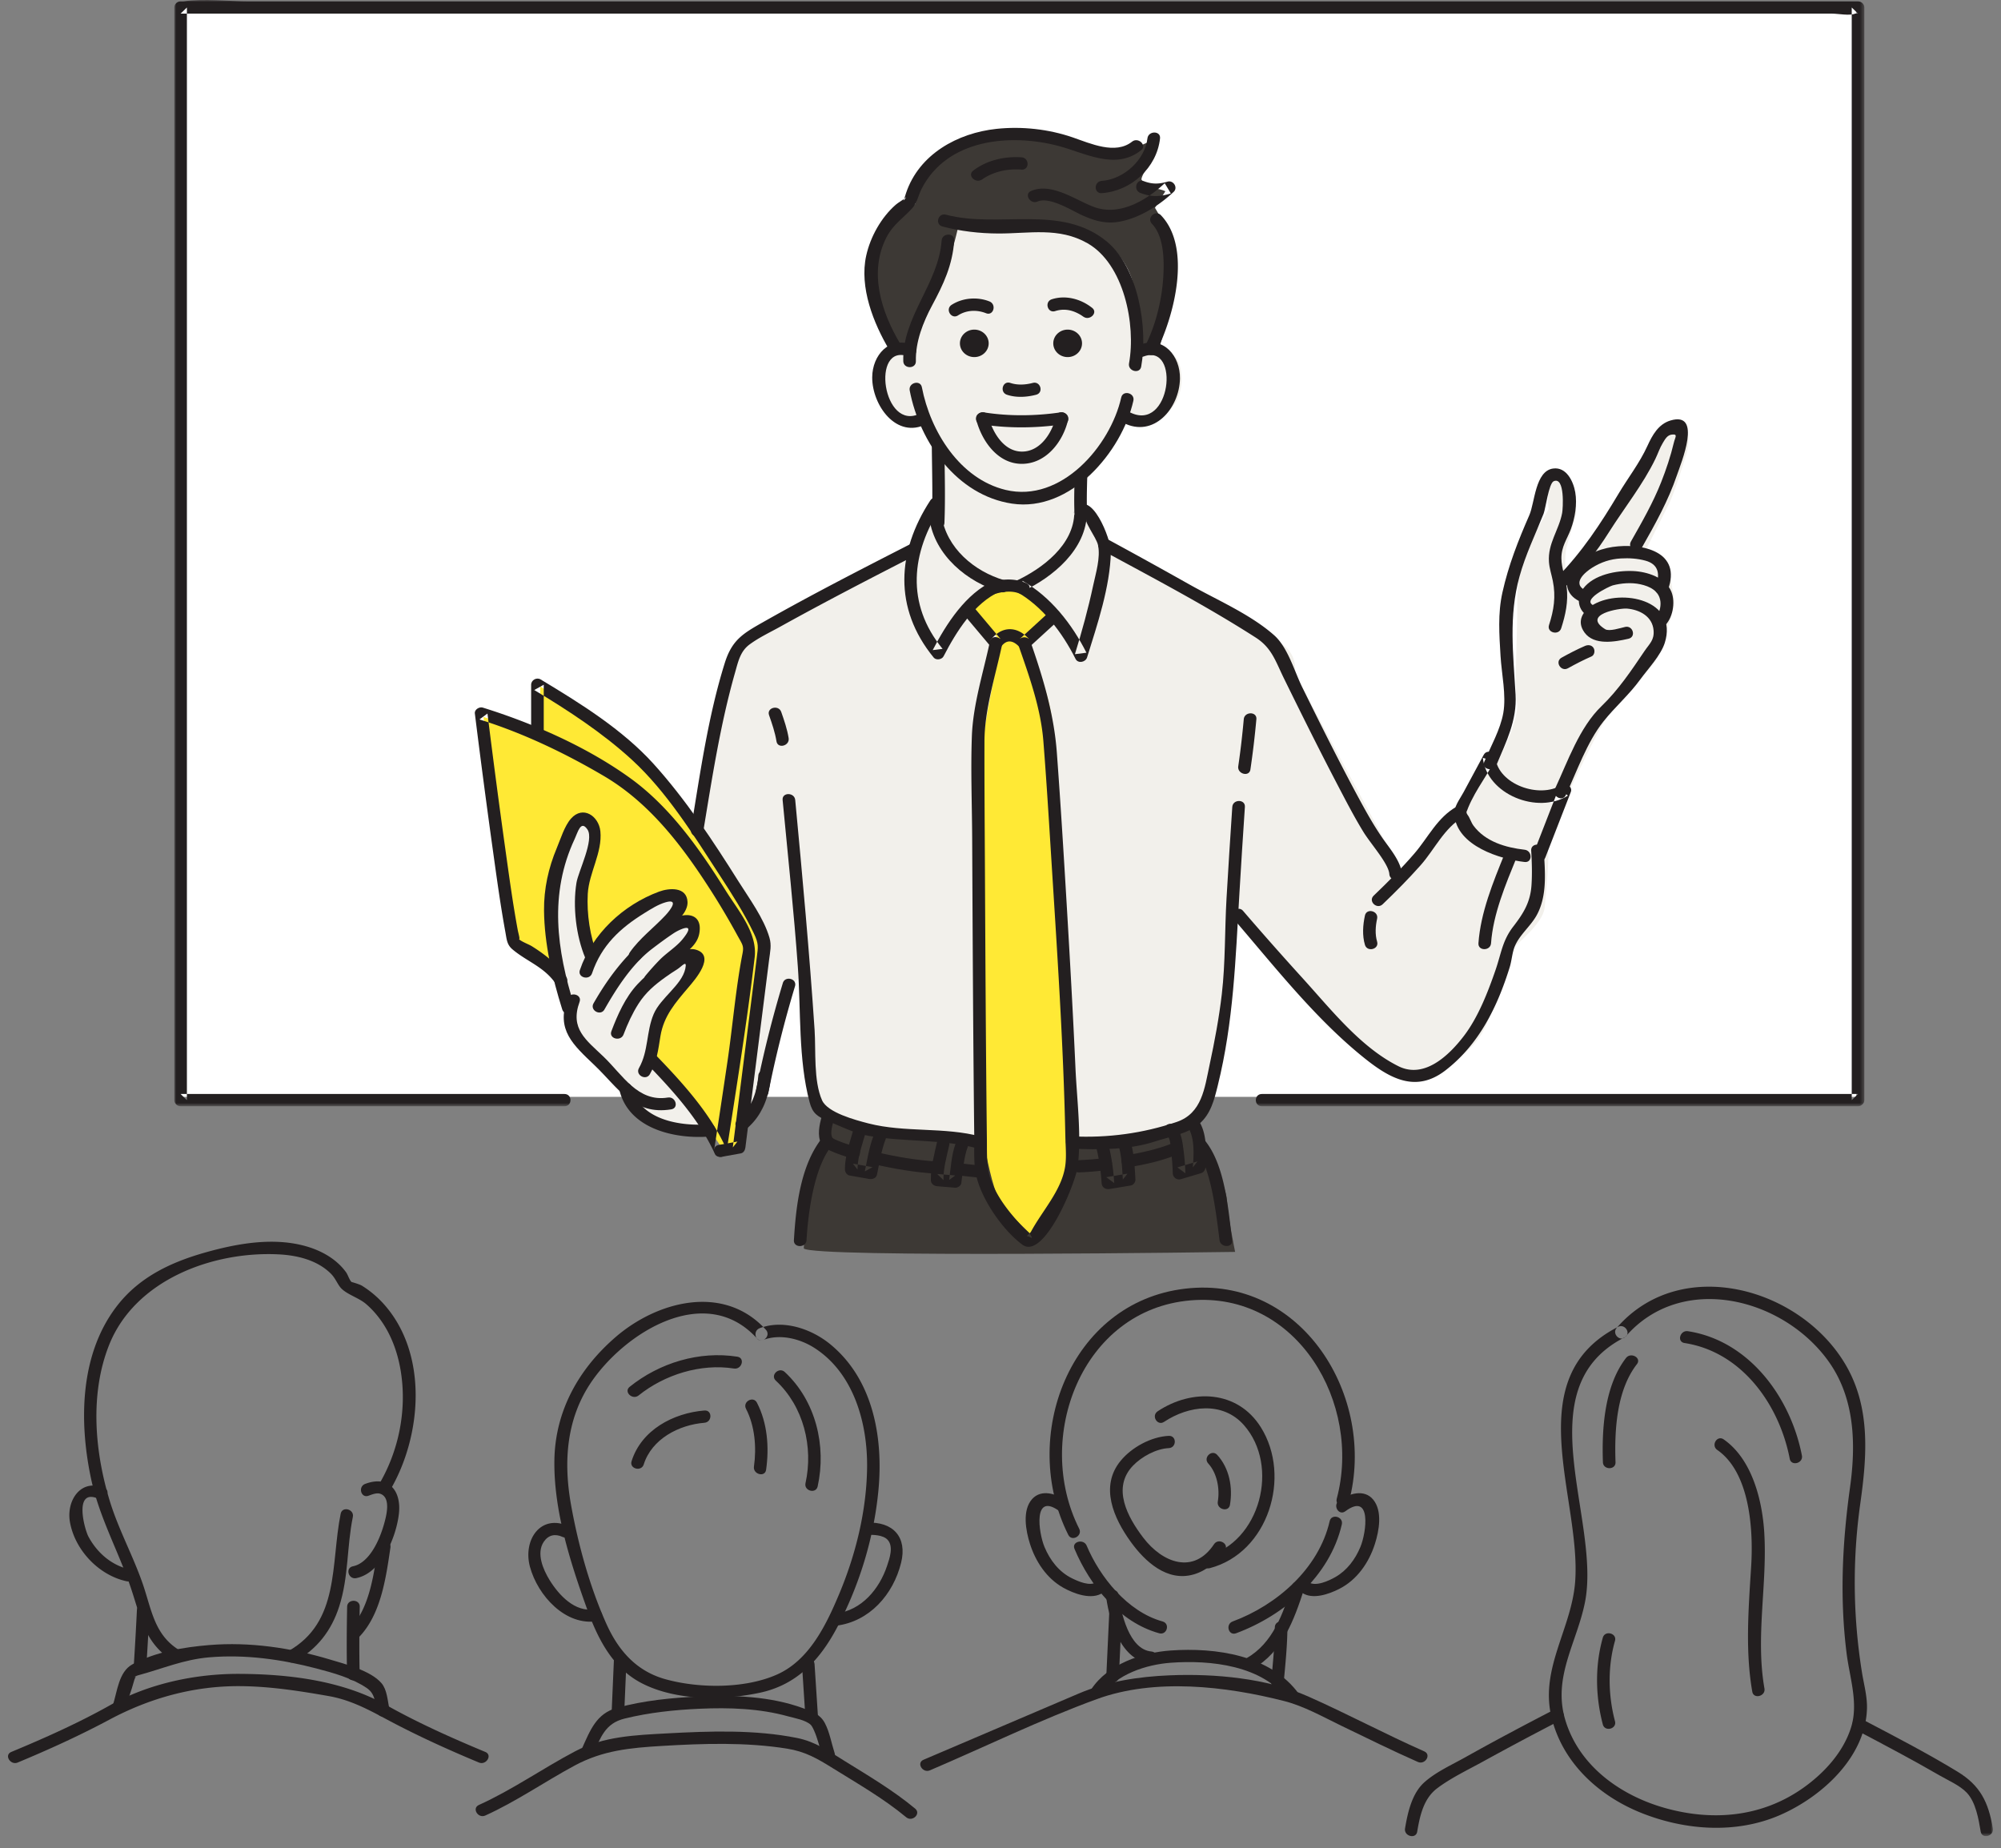
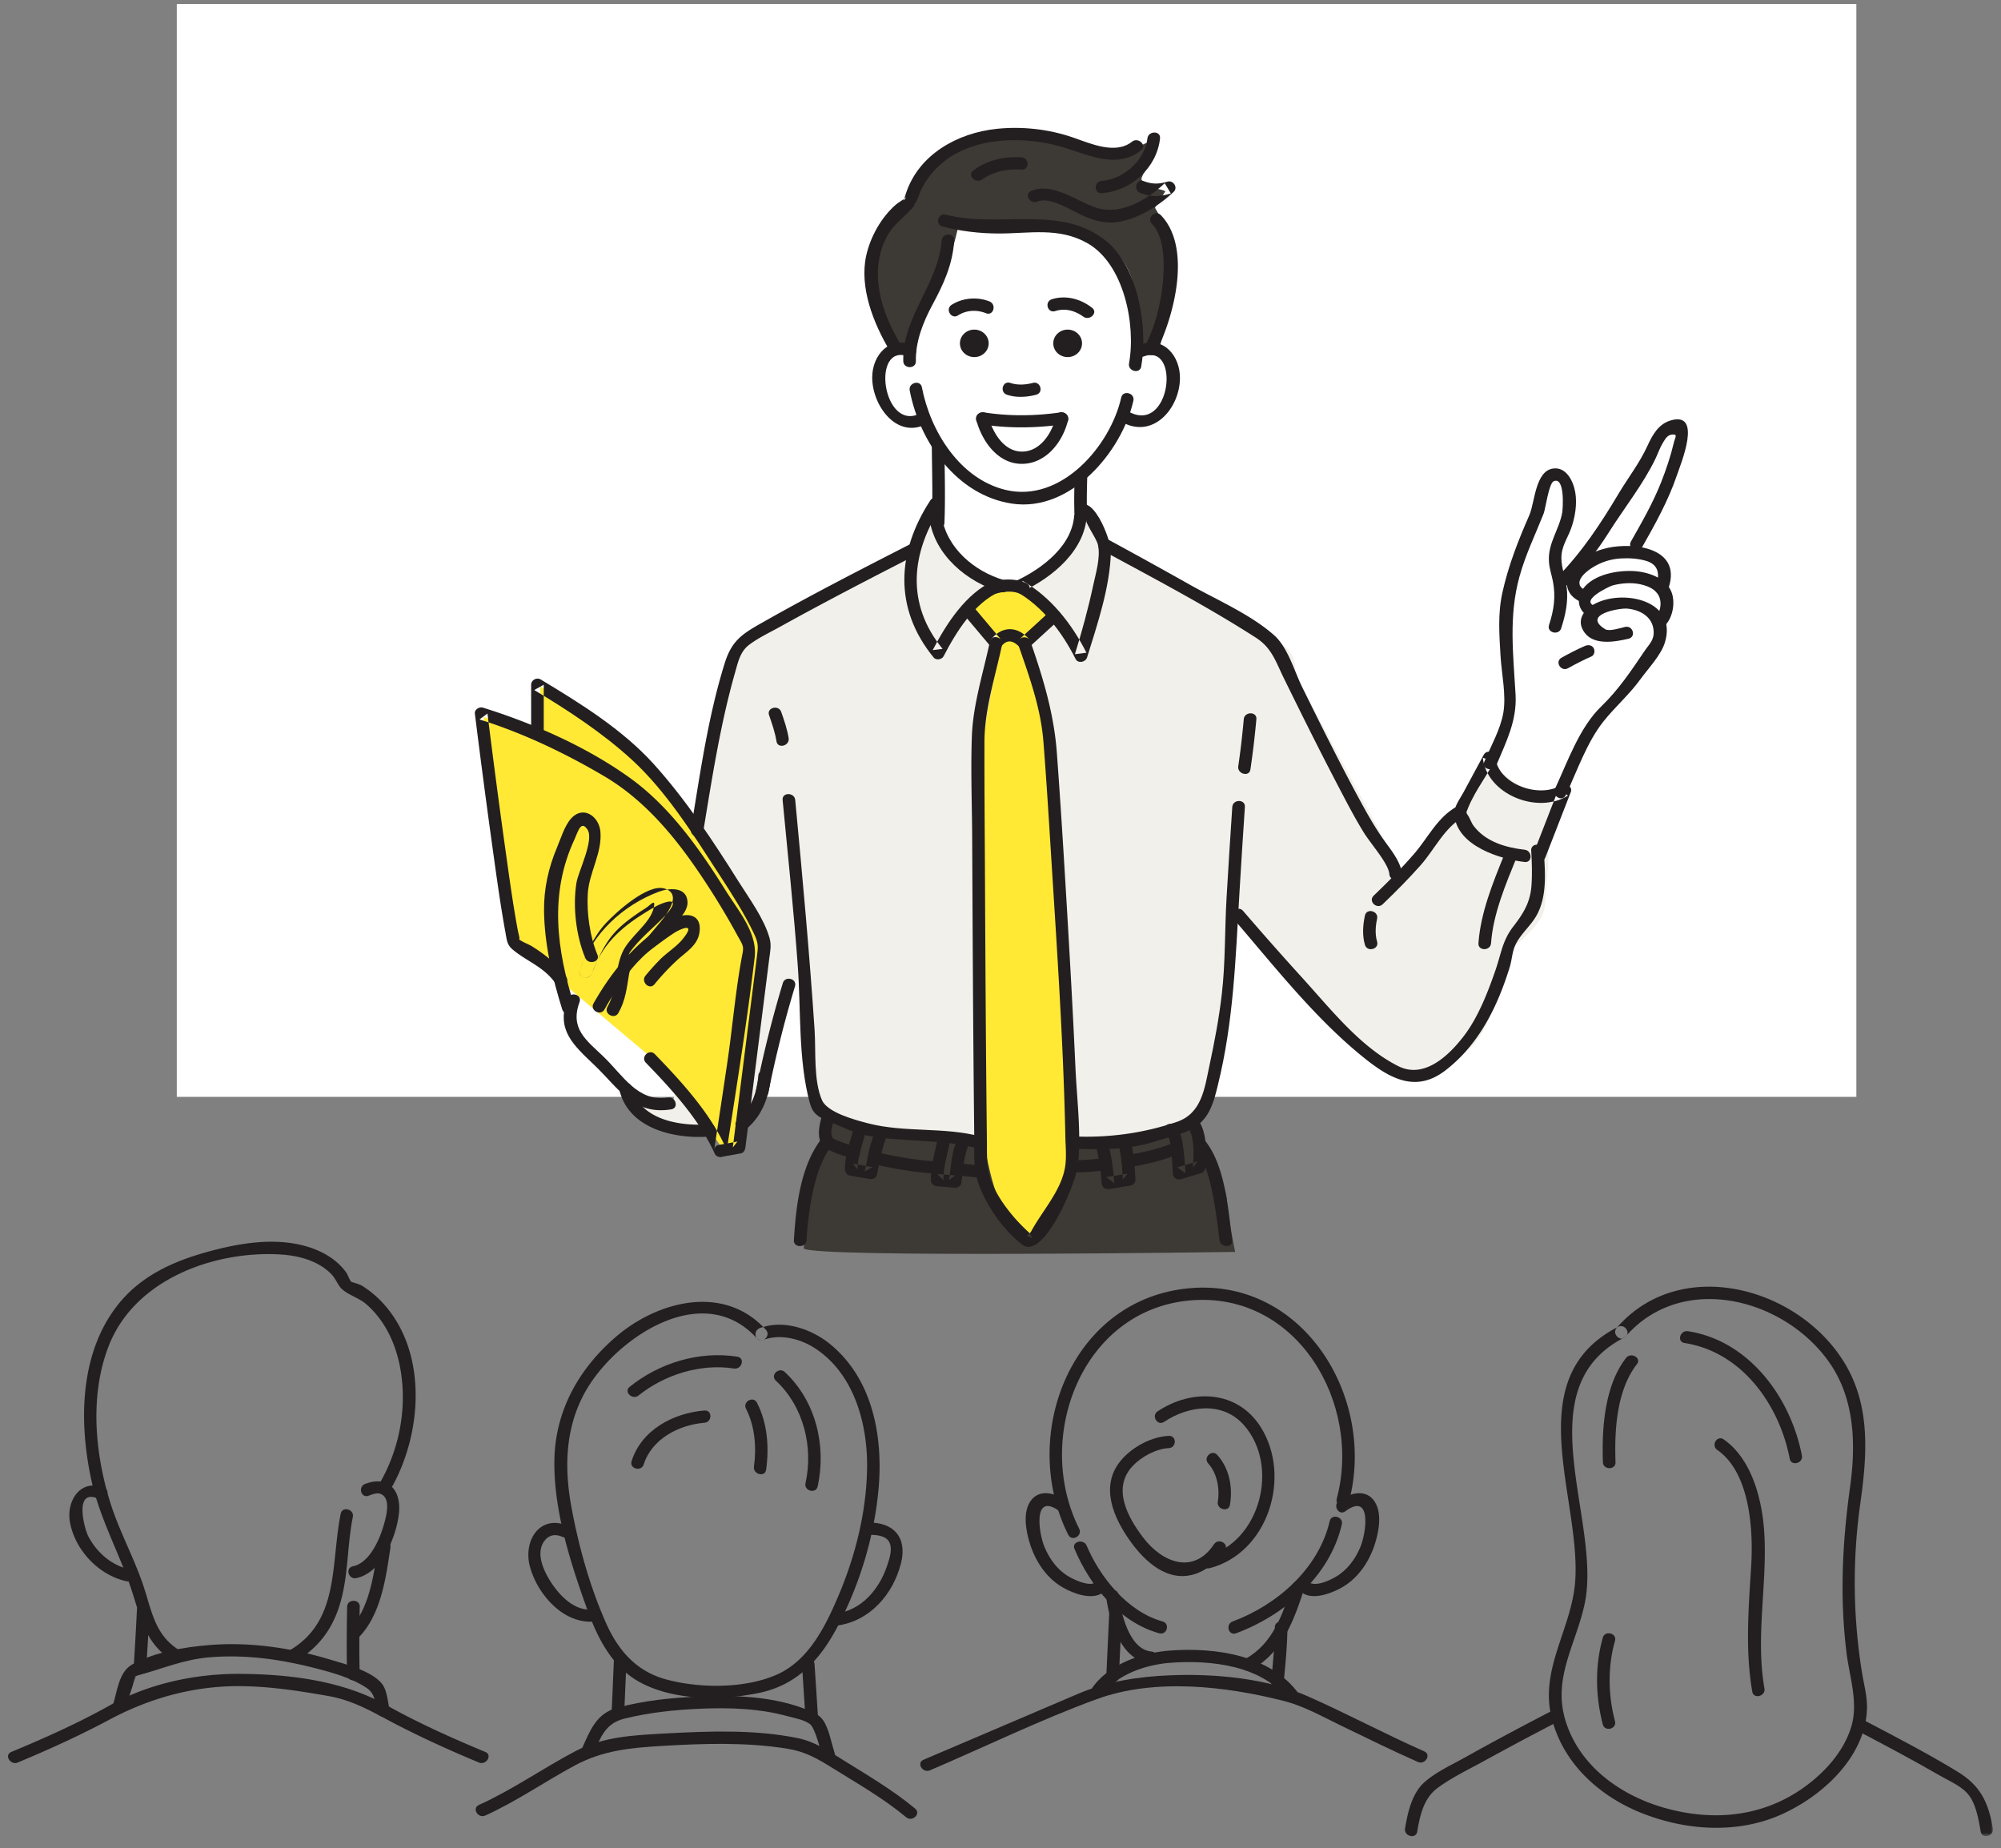
<svg xmlns="http://www.w3.org/2000/svg" xmlns:xlink="http://www.w3.org/1999/xlink" width="498" height="460">
  <rect width="100%" height="100%" fill="#808080" stroke="none" />
  <defs>
    <path id="a" d="M0 0h35.045v29.345H0z" />
-     <path id="c" d="M0 0h420.61v275.338H0z" />
  </defs>
  <g fill="none" fill-rule="evenodd">
    <path fill="#FFF" d="M44 273h418V1H44z" />
    <path d="M234.575 125.53l-7.186 11.951s-40.186 21.25-42.248 22.727c-2.062 1.477-3.219 9.82-3.812 10.324-.594.503-6.81 34.694-6.81 34.694s-6.228 69.19-7.133 69.333c-.905.144-9.198 0-9.198 0s.559 4.547 4.608 5.244c4.05.697 13.884 3.197 15.986 2.245 2.102-.953 9.57-3.372 10.742-5.844 1.172-2.472 7.383-30.59 7.696-31.158.312-.568 3.881-3.335 3.881-3.335s-.797 26.611 1.118 29.804c1.916 3.192 5.784 6.18 5.784 6.18s15.896 4.946 25.271 4.566c9.375-.38 11.492 1.993 11.492 1.993s31.196-.135 33.006-.247c1.809-.112 17.702-1.503 20.297-4.656 2.595-3.152 4.328-7.836 4.328-7.836s6.062-34.139 5.48-43.25c0 0 30.28 34.135 38.287 36.863 8.008 2.727 8.594 4.48 11.328 1.948 2.735-2.533 9.961-4.87 12.89-13.247 2.93-8.377 6.25-17.143 6.25-17.728 0-.584 7.352-6.039 7.778-10.13.426-4.09 1.221-13.085.824-14.237-.398-1.153 5.198-14.538 5.198-14.538s-1.956 4.586-6.022 1.973c-4.066-2.614-11.51-6.556-12.965-9.065l-7.703 13.27s-3.906 3.116-5.664 5.65c-1.758 2.531-8.789 9.74-8.789 9.74s-2.202-4.611-2.663-5.715c-.462-1.104-24.29-44.936-24.29-45.52 0-.585.586-5.065-3.906-7.598-4.492-2.532-42.306-24.192-42.306-24.192l-5.92-8.601s-5.508 18.256-16.336 18.901c-10.829.645-16.128-8.443-16.128-8.443l-3.584-7.283.42-4.783z" fill="#F2F0EB" />
    <path d="M200.042 310.713s.394-9.136 1.92-15.526c1.527-6.39 4.24-10.425 4.38-11.18.14-.755.454-5.738.454-5.738s9.596 3.388 10.365 3.16c.77-.23 26.7 2.223 26.7 2.223l28.296.438s21.566-3.28 22.738-3.865c1.172-.584 3.174-.874 3.174-.874l1.576 4.903s5.571 10.813 5.699 14.38c.128 3.569 2.05 12.955 2.05 12.955s-105.622 1.559-107.352-.876" fill="#3D3935" />
    <path d="M242.226 151.394c.423-.034 6.956 8.546 6.956 8.546s-3.617 16.988-4.416 23.417c-.799 6.429-.812 97.328 0 100.897.813 3.569 2.131 11.02 3.889 14.235 1.757 3.214 9.306 10.031 9.306 10.031s8.603-11.985 9.829-18.021c1.226-6.037.164-10.696.164-10.696s-5.827-95.164-6.191-100.7c-.364-5.535-5.55-18.895-5.55-18.895l7.33-6.816-7.786-7.118s.2-.4-4.697-.287c-4.895.113-8.834 5.407-8.834 5.407m-121.91 27.044l7.88 57.079 12.289 9.53 26.901 22.613 12.696 18.673 5.41-1.829s5.068-49.961 5.722-50.545c.654-.585-19.318-34.315-29.644-43.457-10.327-9.142-27.124-19.661-27.124-19.661l-.067 12.238-14.063-4.64z" fill="#FFE935" />
-     <path d="M177.296 282.047s-10.388.592-12.85-2.417c0 0-4.177-1.872-5.488-3.885-1.31-2.014-2.246-4.765-2.246-4.765s-12.225-9.32-13.632-12.7c-1.407-3.38-1.407-8.64-1.407-8.64l-1.855-6.915s-4.883-14.903-2.637-22.988c2.246-8.084 5.957-15.532 7.715-15.948 1.757-.415 3.822-.415 3.668 1.727-.153 2.143-1.437 6.721-2.065 8.474-.627 1.754-3.294 16.388 1.214 23.73 0 0 7.925-9.703 13.003-12.43 5.078-2.728 7.812-3.507 8.496-1.267.683 2.24-.586 4.41-.586 4.41s2.734-.514 3.906 1.727c1.172 2.24-2.223 6.915-2.223 6.915s2.65-.779 3.07 1.267c.423 2.045-.898 5.552-3.07 8.182-2.171 2.63-4.768 6.136-5.863 10.227-1.093 4.09-1.093 6.72-1.093 6.72s10.84 12.549 12.695 14.798c1.855 2.249 1.248 3.778 1.248 3.778m195.191-91.943s5.768-10.984 5.054-15.173c-.713-4.188.152-17.489.061-24.865-.09-7.375 2.058-13.22 2.253-13.61.196-.389 5.567-9.74 5.567-9.74s-.781-4.772.879-6.72c1.66-1.948 3.184-1.656 4.13-.39.948 1.266 1.878 7.89 1.878 7.89s-1.457 5.53-2.317 8.22c-.86 2.689-.261 9.101-.261 9.101l6.445-6.81 14.93-22.2s1.684-6.72 3.771-8.279c2.088-1.559 3.65-1.85 4.822 0 1.172 1.85 0 5.455 0 5.455s-2.832 9.51-4.395 12.547c-1.562 3.037-6.054 12.066-6.054 12.066s4.004-.555 5.078 1.393c1.074 1.949 1.857 7.5 1.857 7.5s.78 2.143.194 5.066c-.586 2.922-1.502 4.967-1.502 4.967s-.94 5.065-2.893 7.987c-1.953 2.923-8.691 9.74-11.328 12.955-2.637 3.214-10.224 19.732-10.224 19.732s-12.228 5.742-17.945-7.092m-102.024-70.888l-.259 7.922s-.499 8.182-3.333 10.869c-2.835 2.687-13.003 8.032-13.003 8.032l-5.727-.796s-11.647-6.733-12.816-10.832c-1.17-4.098-1.716-7.273-1.716-7.273l.966-14.789-3.724-8.915s-7.646 3.997-10.815-5.963c-3.168-9.96 7.33-10.006 7.33-10.006s1.732-8.196 3.967-11.38c2.234-3.184 5.31-12.827 5.31-12.827l.312-7.804s23.753 1.06 26.589 1.144c2.835.085 11.771.815 14.847 8.12 3.076 7.306 6.694 13.497 5.69 22.382 0 0 7.845-.874 9.28 3.056 1.436 3.93.572 8.192-1.12 10.59-1.692 2.399-3.186 3.908-5.003 3.957-1.816.049-6.796-1.12-6.796-1.12s-4.724 11.104-9.98 15.633" fill="#F2F0EB" />
    <path d="M238.687 55.531s-1.087 5.242-2.675 9.622c-1.587 4.38-7.944 19.42-7.944 19.42l-.701 2.892-3.672-.834s-6.388-9.64-6.68-16.214c-.293-6.575 4.542-13.954 6.153-16.182 1.61-2.227 4.52-2.775 4.676-3.67.157-.895 2.118-8.122 8.168-12.106 6.051-3.984 17.556-4.951 24.035-4.248 6.479.702 14.243 3.917 17.172 4.063 2.93.146 9.235-3.574 10.404-3.467 1.168.106-.443 4.49-2.054 6.827-1.612 2.338-1.487 3.068-1.487 3.068s1.435 1.875 3.365 2.18c1.93.304 2.578.73 2.578.73l-2.578 4.103s1.93 3.215 3.395 6.137c1.465 2.922 1.507 13.293.68 17.312-.826 4.02-3.142 11.936-3.142 11.936h-4.298s-.432-12.154-2.549-18.144c-2.117-5.99-7.39-9.79-7.976-9.643-.586.146-13.77-2.776-19.629-2.338-5.86.438-15.241-1.444-15.241-1.444" fill="#3D3935" />
    <path d="M226.404 97.185c2.493 12.977 11.773 26.105 25.464 28.163 14.553 2.188 27.347-12.895 30.202-25.61.435-1.937-2.594-2.727-3.024-.812-2.717 12.097-14.98 26.304-28.746 23.015-11.416-2.728-18.76-14.58-20.87-25.568-.37-1.922-3.4-1.135-3.026.812m7.946-37.325c-.782 10.848-9.83 18.93-9.546 30.04.05 1.968 3.187 1.974 3.137 0-.123-4.81 1.776-9.667 4.002-13.816 2.882-5.373 5.098-10.038 5.544-16.223.142-1.966-2.995-1.96-3.137 0" fill="#231F20" />
    <path d="M226.952 85.79c-5.68-2.142-9.843 2.62-9.88 8.103-.045 6.924 6.015 15.517 13.558 11.623 1.8-.929.173-3.542-1.583-2.635-9.363 4.833-12.442-17.736-2.929-14.146 1.871.705 2.71-2.236.834-2.944m57.655 2.943c9.224-3.48 6.785 19.164-3.5 13.84-1.753-.908-3.382 1.704-1.582 2.636 7.592 3.931 14.015-3.598 14.138-10.974.093-5.567-4.017-10.66-9.89-8.445-1.872.706-1.04 3.65.834 2.943" fill="#231F20" />
    <path d="M234.563 56.375c4.475 1.181 9.253 1.726 13.87 1.742 7.741.028 15.079-1.656 22.235 2.433 9.043 5.167 12.077 20.221 10.32 29.889-.354 1.945 2.674 2.74 3.025.812 1.733-9.54-.69-24.59-8.499-31.087-11.423-9.505-26.858-3.232-40.117-6.733-1.931-.51-2.791 2.427-.834 2.944" fill="#231F20" />
    <path d="M281.746 35.254c-4.142 3.292-10.293.49-14.737-1.045-6.015-2.075-12.697-2.81-19.016-2.135-9.649 1.03-19.256 6.28-22.508 15.998-.158.471-.286 1.036-.507 1.478-.534 1.064.986-.921.37-.349-.714.666-1.705 1.122-2.455 1.783-3.602 3.168-6.276 7.96-7.312 12.632-1.745 7.867 1.781 16.835 5.777 23.523 1.003 1.68 3.74.185 2.708-1.541-4.74-7.935-7.92-17.86-3.43-26.553 1.678-3.246 4.226-4.793 6.465-7.297 1.167-1.304 1.442-3.132 2.261-4.742 6.303-12.39 21.97-13.867 34.082-10.677 6.607 1.74 14.165 6.136 20.52 1.083 1.578-1.254-.695-3.37-2.218-2.158" fill="#231F20" />
    <path d="M274.2 48.072c7.33-.516 13.71-6.321 14.503-13.624.213-1.955-2.925-1.944-3.136 0-.568 5.216-5.779 10.178-11.366 10.571-1.994.14-2.013 3.195 0 3.053" fill="#231F20" />
    <path d="M283.832 48.03c2.755 1.037 4.744.957 7.566.123l-1.526-2.55c-4.63 4.33-11.303 8.27-17.653 5.891-4.584-1.717-10.512-6.127-15.59-3.967-1.858.79-.217 3.402 1.583 2.636 3.055-1.3 8.567 2.274 11.168 3.436 3.161 1.412 5.972 2.216 9.457 1.53 4.927-.971 9.61-3.96 13.253-7.368 1.149-1.075-.072-2.98-1.526-2.551-2.166.64-3.821.658-5.898-.123-1.872-.705-2.71 2.237-.834 2.943m2.867 7.687c2.902 3.016 3.033 8.7 2.851 12.535-.282 5.968-1.804 12.452-4.523 17.816-.904 1.784 1.822 3.29 2.709 1.54 4.384-8.649 9.018-25.907 1.18-34.05-1.364-1.418-3.617.704-2.217 2.159m-42.269-11.09c-.593.457.432-.27.595-.368.617-.372 1.265-.7 1.93-.974 2.33-.96 4.78-1.25 7.282-1.075 2.01.14 1.997-2.914 0-3.053-4.177-.293-8.656.714-12.024 3.311-1.595 1.23.68 3.345 2.217 2.159m-5.996 33.874c2.107-1.35 4.685-1.447 6.971-.542 1.858.735 2.693-2.207.834-2.943-2.991-1.185-6.646-.91-9.387.85-1.7 1.088-.09 3.708 1.582 2.635m33.367-1.883c-2.798-2.216-6.564-3.237-10.015-2.135-1.919.612-1.076 3.553.833 2.944 1.717-.548 3.382-.418 5.04.28a10.29 10.29 0 011.472.777c.14.088.806.572.453.293 1.524 1.206 3.799-.907 2.217-2.16m-25.743 8.84c0 1.888-1.603 3.418-3.578 3.418-1.977 0-3.578-1.53-3.578-3.418 0-1.888 1.601-3.418 3.578-3.418 1.975 0 3.578 1.53 3.578 3.418m23.232 0c0 1.888-1.601 3.418-3.577 3.418s-3.578-1.53-3.578-3.418c0-1.888 1.602-3.418 3.578-3.418 1.976 0 3.578 1.53 3.578 3.418M250.612 98.25c2.293.774 4.952.606 7.25 0 1.954-.514 1.1-3.452-.834-2.943-1.794.473-3.793.603-5.582 0-1.896-.639-2.742 2.3-.834 2.944m-18.702 13.232c.063 6.205.249 12.445 0 18.647-.078 1.97 3.059 1.969 3.138 0 .247-6.202.062-12.442 0-18.647-.02-1.97-3.157-1.975-3.137 0m35.554 6.804c-.095 3.474-.213 6.98 0 10.45.12 1.96 3.257 1.972 3.136 0-.212-3.47-.094-6.975 0-10.45.054-1.972-3.083-1.972-3.136 0" fill="#231F20" />
    <path d="M231.31 129.144c1.332 9.128 9.439 15.762 17.786 18.213 1.918.563 2.772-2.374.834-2.944-7.427-2.18-14.415-7.999-15.595-16.081-.281-1.93-3.309-1.138-3.024.812" fill="#231F20" />
    <path d="M231.52 124.568c-8.264 12.675-9.219 26.785.85 39.09.61.746 2.039.512 2.463-.308 3.16-6.112 7.596-13.262 14.055-16.147 1.846-.824.208-3.436-1.583-2.636-6.921 3.092-11.8 10.707-15.18 17.242l2.463-.309c-9.229-11.28-7.803-23.975-.36-35.391 1.097-1.683-1.641-3.178-2.709-1.541m35.854 2.957c-.072 8.105-7.966 13.993-14.481 17.042-1.077.505-.957 2.098 0 2.636 6.548 3.679 11.483 10.202 14.787 16.794.616 1.23 2.496.829 2.866-.364 2.58-8.323 5.705-17.473 5.93-26.24.08-3.147-4.984-16.022-8.888-10.638-1.177 1.623 1.567 3.114 2.708 1.54-.916 1.264 2.562 5.355 2.983 7.413.638 3.118-.57 6.993-1.22 10.032-1.232 5.756-2.795 11.46-4.537 17.081l2.866-.364c-3.536-7.056-8.92-13.962-15.912-17.89v2.636c7.555-3.536 15.953-10.45 16.034-19.678.018-1.971-3.119-1.974-3.136 0" fill="#231F20" />
    <path d="M240.059 153.187a148839 148839 0 016.71 7.972c.706.839 1.914.4 2.463-.309 1.22-1.574 2.763-1.72 4.599.309.574.635 1.63.538 2.218 0l7.46-6.828c1.491-1.365-.77-3.484-2.218-2.159L253.83 159h2.218c-2.96-3.273-6.786-3.224-9.525.31l2.463-.31-6.71-7.971c-1.268-1.506-3.51.623-2.218 2.158m7.192-5.241c2.03-.678 4.598-1.066 6.602-.154 1.786.813 3.426-1.797 1.584-2.636-2.805-1.276-6.129-1.12-9.02-.154-1.908.638-1.067 3.58.833 2.944" fill="#231F20" />
    <path d="M246.366 159.674c-1.632 7.644-4.201 15.677-4.49 23.505-.312 8.44.033 16.955.074 25.398.122 24.872.237 49.745.521 74.616.036 3.092-.208 6.428.498 9.46 1.392 5.974 6.502 13.395 11.433 17.111 5.379 4.055 13.339-15.325 13.836-19.553.93-7.9-.224-16.463-.58-24.366-.615-13.59-1.377-27.175-2.186-40.755-.75-12.587-1.517-25.175-2.449-37.75-.715-9.646-3.39-18.516-6.57-27.666-.64-1.842-3.68-1.071-3.025.812 2.711 7.8 5.582 15.703 6.24 23.98.742 9.329 1.313 18.674 1.898 28.015 1.466 23.43 3.088 46.916 3.574 70.393.05 2.413.32 5.045-.048 7.446-.915 5.975-5.653 10.965-8.484 16.202-.247.456-.97.864-1.135 1.323.236-.659 1.82.981 1.147-.239-.46-.835-1.482-1.543-2.133-2.25-3.053-3.311-6.038-6.95-7.711-11.183-1.325-3.354-1.12-6.866-1.161-10.406-.272-23.07-.377-46.142-.498-69.214-.052-9.993-.134-19.988-.109-29.982.02-8.041 2.711-16.257 4.382-24.085.415-1.94-2.614-2.73-3.024-.812m-71.379 47.487c2.197-13.265 4.249-26.77 7.94-39.721.773-2.715 1.29-5.296 3.578-7.002 2.335-1.741 5.138-3.051 7.676-4.46 11.17-6.197 22.528-12.069 33.9-17.884 1.803-.922.176-3.536-1.583-2.636-12.191 6.234-24.402 12.492-36.321 19.24-5.166 2.923-7.968 4.473-9.798 10.32-4.177 13.344-6.138 27.572-8.417 41.332-.322 1.946 2.705 2.743 3.025.811m99.106-70.301c12.907 7.005 26.034 13.88 38.403 21.814 4.03 2.584 4.931 5.864 7.066 10.215 4.356 8.874 8.757 17.73 13.338 26.49 2.052 3.924 4.093 7.881 6.406 11.66 1.857 3.034 6.277 7.898 6.468 10.516.142 1.957 3.28 1.969 3.136 0-.233-3.21-3.219-6.593-4.905-9.05-2.05-2.983-3.819-6.112-5.544-9.296-5.009-9.243-9.685-18.672-14.339-28.1-1.987-4.025-3.593-9.978-7.035-13.016-5.903-5.212-14.188-8.748-20.991-12.58a1504.707 1504.707 0 00-20.42-11.289c-1.738-.944-3.364 1.67-1.583 2.636" fill="#231F20" />
    <path d="M194.775 199.112c1.305 13.844 2.8 27.688 3.791 41.56.78 10.903.09 23.027 2.923 33.654.738 2.771 1.891 3.56 4.55 4.677 3.305 1.389 6.72 3.105 10.265 3.723 8.842 1.54 18.3.754 26.977 3.1 1.928.52 2.787-2.416.834-2.944-9.048-2.446-18.898-.942-27.951-3.266-3.415-.877-10.212-2.713-11.571-5.764-2.16-4.85-1.515-12.339-1.86-17.522-1.274-19.113-3.024-38.149-4.821-57.218-.184-1.948-3.322-1.963-3.137 0m111.912 1.72c-.51 7.58-.992 15.163-1.434 22.749-.461 7.89-.26 15.97-1.17 23.814-.689 5.943-1.803 11.862-3.06 17.708-1.225 5.701-1.87 12.009-8.193 14.147-8.387 2.836-17.148 4.016-26.033 3.577-2.012-.1-2.004 2.954 0 3.053 6.538.323 14.325.317 20.58-1.757 3.632-1.204 8.114-1.843 11.106-4.413 2.85-2.448 3.719-6.007 4.584-9.5 3.944-15.93 4.429-31.492 5.387-47.74.426-7.214.884-14.427 1.37-21.638.133-1.967-3.004-1.961-3.137 0M191.4 177.998c.742 2.116 1.49 4.297 1.847 6.516.31 1.929 3.338 1.138 3.025-.812-.357-2.219-1.105-4.4-1.847-6.516-.645-1.84-3.684-1.07-3.025.812m41.833 111.086c-5.15-.293-10.224-1.185-15.245-2.348-1.94-.45-2.807 2.486-.834 2.944 5.29 1.225 10.653 2.148 16.08 2.456 2.01.114 2.001-2.939 0-3.052" fill="#231F20" />
    <path d="M204.495 277.952c-.573 1.978-1.145 4.727-.12 6.643.483.905 1.353 1.389 2.255 1.804 1.76.81 3.623 1.395 5.474 1.948 1.916.573 2.77-2.365.834-2.943-1.463-.438-2.944-.879-4.352-1.476-.43-.184-1.282-.482-1.463-.824-.581-1.098.076-3.235.396-4.34.554-1.913-2.48-2.696-3.024-.812m87.253 6.618c-3.71 1.483-7.605 2.332-11.532 2.99-1.992.334-1.12 3.271.833 2.944 3.928-.658 7.823-1.507 11.533-2.99 1.853-.74 1.024-3.686-.834-2.943m-16.511 3.659c-2.213.234-4.435.437-6.66.524-2.004.079-2.016 3.132 0 3.053 2.225-.087 4.447-.29 6.66-.525 1.977-.21 2.004-3.265 0-3.052m-42.021-4.031c-.682 3.056-1.613 6.373-1.551 9.52.018.896.728 1.458 1.569 1.527l4.496.369c.591.048 1.423-.492 1.512-1.121.413-2.933.564-6.256 1.6-9.042.694-1.863-2.344-2.637-3.024-.811-1.037 2.785-1.187 6.11-1.6 9.042.503-.374 1.008-.747 1.512-1.12l-4.496-.37c.522.51 1.045 1.018 1.568 1.527-.057-2.885.814-5.91 1.44-8.71.432-1.937-2.598-2.727-3.026-.811" fill="#231F20" />
    <path d="M212.217 281.737c-.837 2.962-1.968 6.258-1.929 9.362.008.635.49 1.355 1.151 1.472l4.882.866c.777.138 1.739-.187 1.93-1.067.63-2.897 1.08-6.01 2.146-8.782.714-1.855-2.325-2.628-3.024-.812-1.067 2.773-1.517 5.885-2.147 8.783l1.93-1.066-4.883-.866 1.152 1.472c-.036-2.825 1.053-5.851 1.816-8.55.542-1.916-2.491-2.7-3.024-.812m26.954 10.888l4.966.528c.824.088 1.569-.744 1.569-1.526 0-.918-.743-1.439-1.569-1.526l-4.966-.528c-.824-.088-1.568.744-1.568 1.526 0 .918.742 1.439 1.568 1.526m33.495-7.681c.817 3.106 1.303 6.313 1.5 9.517.067 1.086.97 1.64 1.985 1.472l5.277-.875c.626-.103 1.187-.841 1.151-1.471-.182-3.231-.335-6.704-1.313-9.804-.588-1.864-3.625-1.09-3.024.812.9 2.855 1.033 6.016 1.2 8.992l1.152-1.472-5.277.874 1.986 1.472c-.214-3.47-.728-6.964-1.612-10.329-.498-1.895-3.532-1.116-3.025.812m22.764-4.732c2.001 2.71 1.666 7.232 1.438 10.33l1.151-1.471-4.994 1.48 1.985 1.472a53.867 53.867 0 00-.484-5.958c-.282-2.048-.567-4.91-2.509-6.103-1.69-1.039-3.306 1.577-1.583 2.636.989.607 1.078 4.308 1.185 5.407.13 1.335.22 2.677.254 4.018.026.993 1.011 1.761 1.986 1.472l4.994-1.48c.69-.206 1.1-.77 1.152-1.472.266-3.61.447-8.738-1.866-11.871-1.151-1.56-3.9-.074-2.708 1.54m14.114-101.202c-.354 3.908-.8 7.812-1.373 11.695-.286 1.946 2.74 2.745 3.025.811a224.514 224.514 0 001.485-12.506c.177-1.96-2.96-1.953-3.137 0m-65.474-73.423c6.823 1.075 13.832.998 20.652 0 1.996-.292 1.118-3.23-.834-2.944-6.215.91-12.761.98-18.984 0-1.95-.307-2.83 2.63-.834 2.944" fill="#231F20" />
    <path d="M242.976 104.521c1.386 5.262 5.334 10.888 11.261 10.928 6.05.04 10.304-5.444 11.582-10.928.45-1.934-2.58-2.723-3.025-.811-.944 4.054-3.913 8.768-8.557 8.686-4.473-.079-7.215-4.81-8.237-8.686-.499-1.895-3.532-1.116-3.024.811m-38.203 178.506c-5.55 6.805-6.684 17.26-7.187 25.638-.118 1.967 3.02 1.963 3.137 0 .44-7.336 1.97-18.21 6.267-23.48 1.265-1.55-.974-3.683-2.217-2.158m92.684 2.753c4.011 4.742 5.22 16.422 6.058 22.884.25 1.931 3.389 1.95 3.137 0-.984-7.587-1.693-18.797-6.978-25.043-1.27-1.503-3.514.626-2.217 2.158m9.69-56.914c9.84 11.442 19.661 23.982 31.329 33.604 6.723 5.545 13.498 9.942 21.282 3.925 8.314-6.426 12.89-15.73 15.967-25.648.52-1.674.614-3.583 1.255-5.17 1.153-2.856 3.872-4.973 5.39-7.648 2.74-4.83 2.17-10.86 1.846-16.228-.118-1.96-3.256-1.97-3.137 0 .171 2.829.261 5.732.077 8.559-.28 4.313-1.987 7.04-4.555 10.37-2.69 3.486-2.985 6.7-4.376 10.737-1.902 5.521-4.315 11.776-7.888 16.459-3.787 4.961-9.896 10.735-16.294 7.548-9.395-4.679-16.818-14.165-23.744-21.783a815.18 815.18 0 01-14.934-16.884c-1.284-1.492-3.528.635-2.218 2.159" fill="#231F20" />
    <path d="M342.727 234.36c-.543-1.816-.4-3.872 0-5.693.425-1.938-2.605-2.728-3.025-.812-.515 2.352-.7 4.974 0 7.317.56 1.875 3.596 1.1 3.025-.811m1.373-9.286c3.256-3.114 6.442-6.327 9.434-9.699 3.53-3.975 5.903-9.371 10.648-12.018 1.767-.987.147-3.602-1.584-2.636-4.91 2.738-7.097 7.663-10.628 11.753-3.16 3.66-6.597 7.102-10.089 10.441-1.46 1.398.797 3.518 2.218 2.16m30.325-12.464c-2.843 6.973-5.945 14.578-6.475 22.154-.137 1.966 3 1.961 3.137 0 .508-7.259 3.638-14.66 6.363-21.343.75-1.836-2.292-2.608-3.025-.811" fill="#231F20" />
    <path d="M379.438 211.491c-4.724-.546-9.719-1.982-12.706-5.967-.621-.828-.91-1.982-1.519-2.757-.57-.726.14-1.927-.425-.038 1.358-4.542 4.92-9.125 7.178-13.312l-2.923-.77c1.012 9.104 13.642 14.116 21.18 9.368l-2.303-1.724-6.347 16.321c-.72 1.85 2.32 2.624 3.025.812l6.346-16.321c.5-1.288-1.242-2.393-2.304-1.724-5.521 3.478-15.73-.166-16.46-6.732-.156-1.401-2.136-2.23-2.923-.77l-5.05 9.367c-.946 1.754-2.423 3.542-2.253 5.56.655 7.786 11.463 11.044 17.484 11.74 1.997.23 1.976-2.824 0-3.053" fill="#231F20" />
    <path d="M372.415 190.436c2.472-5.896 5.135-11.087 4.773-17.535-.568-10.105-1.752-19.515.972-29.392 1.518-5.504 3.914-10.38 6.004-15.657.485-1.225 1.296-7.562 2.518-8.082 2.842-1.21 2.29 6.897 2.103 7.893-.8 4.291-3.62 7.582-3.287 12.204.116 1.621.652 3.16.966 4.744.772 3.878.269 7.199-.952 10.964-.614 1.894 2.421 2.673 3.025.811 1.088-3.356 1.798-6.67 1.373-10.21-.29-2.408-1.286-4.741-1.317-7.175-.038-2.94 1.412-4.786 2.351-7.303 1.04-2.788 1.611-6.22 1.096-9.185-.468-2.694-2.19-6.347-5.498-5.902-4.472.6-4.565 8.492-5.921 11.591-2.78 6.351-5.188 12.445-6.706 19.256-1.175 5.276-.783 10.473-.466 15.837.262 4.436 1.458 9.732.687 14.148-.717 4.104-3.14 8.35-4.746 12.182-.766 1.827 2.276 2.598 3.025.811" fill="#231F20" />
    <path d="M389.884 145.74c4.17-4.287 7.321-8.167 10.51-13.231 3.774-5.992 8.541-11.969 11.595-18.304.644-1.336 1.102-2.767 1.886-4.034.55-.886 1.071-1.888 2.215-2.009 1.57-.165.816.622.48 2.046-.778 3.297-1.901 6.638-3.143 9.79-2.016 5.116-4.814 10-7.526 14.774-.992 1.745 1.74 3.246 2.708 1.54 3.286-5.785 6.589-11.699 8.73-18.02 1.002-2.955 6.471-16.039-1.593-13.636-3.006.896-4.52 3.646-5.744 6.328-1.952 4.28-4.807 7.908-7.217 11.95-4.497 7.541-9.018 14.375-15.119 20.648-1.407 1.447.845 3.57 2.218 2.158m14.576 10.295c-1.181.272-3.968 1.188-4.965.57-5.955-3.697 3.6-5.285 5.426-5.131 3.142.265 6.34 1.936 6.618 5.441.192 2.43-.997 3.255-2.285 5.162-3.247 4.808-6.462 9.617-10.662 13.662-5.533 5.328-8.392 13.725-11.609 20.627-.842 1.806 1.881 3.315 2.709 1.54 2.77-5.944 5.251-13.157 9.34-18.31 2.886-3.636 6.444-6.688 9.218-10.523 1.904-2.632 5.11-5.986 6.081-9.097 3.344-10.697-10.702-13.49-17.686-9.547-2.678 1.512-4.386 4.136-2.296 7.004 2.382 3.27 7.573 2.323 10.944 1.546 1.97-.455 1.11-3.392-.834-2.944" fill="#231F20" />
    <path d="M414.102 155.95c2.201-1.922 2.93-5.963 1.884-8.617-1.417-3.601-6.064-5.062-9.583-5.208-4.1-.17-9.774.862-12.418 4.404-1.984 2.659-1.045 5.994 1.96 7.175 1.86.73 2.695-2.212.834-2.944-3.534-1.388 3.818-4.861 4.578-5.06 2.173-.567 4.643-.76 6.855-.285 2.37.509 4.744 1.635 5.032 4.341.142 1.329-.312 3.121-1.36 4.035-1.522 1.33.743 3.446 2.218 2.159" fill="#231F20" />
    <path d="M394.67 147.003c-3.667-1.771-.085-4.656 1.557-5.689 2.238-1.407 4.54-2.168 7.176-2.324 2.035-.12 4.151.015 6.121.556 3.283.9 3.705 3.41 2.522 6.522-.706 1.857 2.333 2.632 3.025.812 3.624-9.535-6.243-11.84-13.747-10.745-3.558.52-7.873 2.38-10.034 5.397-2.183 3.047-1.672 6.431 1.797 8.107 1.773.856 3.408-1.755 1.583-2.636m-4.447 19.322c1.902-1.054 3.84-2.064 5.836-2.928.77-.333.95-1.42.563-2.088-.46-.79-1.387-.876-2.146-.547-1.996.863-3.934 1.874-5.836 2.927-1.771.981-.15 3.596 1.583 2.636m-247.271 84.1c-4.414-14.06-6.333-27.943.084-41.647.773-1.65 1.516-4.778 3.168-2.324 1.737 2.582-2.274 10.412-2.734 13.262-.96 5.929-.103 13.239 2.196 18.72.748 1.784 3.792 1.02 3.025-.812-1.867-4.45-2.679-10.23-2.41-15.134.29-5.264 3.675-10.3 3.138-15.595-.384-3.787-4.343-6.52-7.32-3.143-1.622 1.84-2.58 5.063-3.52 7.296-2.087 4.956-3.236 10.192-3.182 15.583.084 8.26 2.065 16.752 4.53 24.606.586 1.865 3.623 1.091 3.025-.812" fill="#231F20" />
-     <path d="M147.34 242.259c2.356-6.973 7.007-11.265 13.058-15.008 1.642-1.016 3.413-2.152 5.282-2.687 3.254-.93 1.333 1.752-.053 3.24-2.894 3.109-6.426 5.71-8.87 9.218-1.147 1.647 1.595 3.14 2.709 1.54 2.036-2.923 5.042-5.225 7.534-7.739 1.563-1.576 4.225-3.849 4.11-6.338-.18-3.846-4.593-3.49-7.085-2.567-8.928 3.31-16.653 10.484-19.71 19.53-.637 1.885 2.4 2.663 3.025.81m7.843 15.224c.992-2.633 2.198-5.267 3.712-7.642 1.802-2.824 4.046-4.725 6.778-6.674.92-.657 1.862-1.29 2.822-1.886 1.22-.756 2.582-2.595 2.06-.172-.881 4.087-6.157 7.247-7.87 11.28-1.866 4.391-1.265 9.227-3.658 13.432-.992 1.745 1.74 3.245 2.709 1.541 1.757-3.088 2.067-6.046 2.63-9.47.832-5.057 3.74-8.33 6.965-12.135 1.644-1.94 6.894-7.913 1.843-9.397-4.152-1.22-11.996 5.896-14.543 8.635-2.999 3.226-4.935 7.594-6.473 11.677-.7 1.86 2.338 2.634 3.025.811" fill="#231F20" />
+     <path d="M147.34 242.259c2.356-6.973 7.007-11.265 13.058-15.008 1.642-1.016 3.413-2.152 5.282-2.687 3.254-.93 1.333 1.752-.053 3.24-2.894 3.109-6.426 5.71-8.87 9.218-1.147 1.647 1.595 3.14 2.709 1.54 2.036-2.923 5.042-5.225 7.534-7.739 1.563-1.576 4.225-3.849 4.11-6.338-.18-3.846-4.593-3.49-7.085-2.567-8.928 3.31-16.653 10.484-19.71 19.53-.637 1.885 2.4 2.663 3.025.81c.992-2.633 2.198-5.267 3.712-7.642 1.802-2.824 4.046-4.725 6.778-6.674.92-.657 1.862-1.29 2.822-1.886 1.22-.756 2.582-2.595 2.06-.172-.881 4.087-6.157 7.247-7.87 11.28-1.866 4.391-1.265 9.227-3.658 13.432-.992 1.745 1.74 3.245 2.709 1.541 1.757-3.088 2.067-6.046 2.63-9.47.832-5.057 3.74-8.33 6.965-12.135 1.644-1.94 6.894-7.913 1.843-9.397-4.152-1.22-11.996 5.896-14.543 8.635-2.999 3.226-4.935 7.594-6.473 11.677-.7 1.86 2.338 2.634 3.025.811" fill="#231F20" />
    <path d="M141.216 248.547c-2.873 7.836 1.452 11.51 6.766 16.6 6.024 5.772 9.747 12.475 19.065 10.966 1.993-.323 1.12-3.26-.834-2.944-7.479 1.212-11.24-5.606-16.013-10.18-4.343-4.16-8.408-6.952-5.959-13.63.684-1.868-2.354-2.643-3.025-.812" fill="#231F20" />
    <path d="M160.752 264.518c6.477 6.69 13.305 14.127 17.168 22.689.518 1.146 2.671.912 2.867-.365 2.48-16.17 5.122-32.352 7.035-48.6.714-6.059-4.13-11.645-7.226-16.6-6.38-10.208-13.808-20.774-23.655-27.903-10.76-7.79-24.09-13.664-36.774-17.619-.855-.266-2.11.466-1.985 1.472a2333.687 2333.687 0 004.454 33.81c.96 6.872 1.891 13.764 3.142 20.59.34 1.855.37 3.123 1.769 4.303 3.568 3.01 7.781 4.311 10.647 8.378 1.12 1.59 3.866.101 2.709-1.54-2.249-3.19-5.255-5.572-8.54-7.627-.82-.514-2.74-1.168-3.388-1.926.664.775.045-1.22-.11-2.053-1.22-6.558-2.116-13.183-3.043-19.787a2225.605 2225.605 0 01-4.503-34.148l-1.985 1.472c10.78 3.362 21.244 8.361 30.96 14.08 11.269 6.63 19.322 17.154 26.315 28.022a185.728 185.728 0 016.807 11.46c1.364 2.497 1.76 2.73 1.374 4.716-1.721 8.865-2.441 18.06-3.763 27.002a4064.017 4064.017 0 01-3.265 21.686l2.867-.364c-3.953-8.758-11.034-16.464-17.659-23.307-1.369-1.414-3.622.708-2.218 2.159" fill="#231F20" />
    <path d="M135.325 182.133v-11.71l-2.36 1.318c8.457 5.093 16.978 10.654 24.272 17.337 8.683 7.955 15.372 18.762 21.754 28.571 3.084 4.74 6.193 9.567 8.636 14.68 1.216 2.544 1.06 3.288.715 6.014l-3.276 25.944-2.691 21.31 1.151-1.472-4.669.84c-1.988.357-1.118 3.294.834 2.943l4.669-.84c.722-.13 1.07-.825 1.151-1.471l5.895-46.676c.256-2.025.652-3.61.095-5.533-1.411-4.865-4.978-9.669-7.636-13.897-6.36-10.118-13.172-20.475-21.203-29.362-7.737-8.563-18.299-15.113-28.114-21.024-.995-.6-2.36.15-2.36 1.318v11.71c0 1.971 3.137 1.974 3.137 0" fill="#231F20" />
    <path d="M162.876 244.982c1.774-2.155 3.693-4.216 5.751-6.1 2.107-1.928 4.87-3.523 5.414-6.574.906-5.088-3.58-5.41-6.871-3.377-8.542 5.275-14.447 12.015-19.45 20.788-.994 1.744 1.738 3.244 2.709 1.54 3.094-5.424 6.888-11.329 11.905-15.14 1.744-1.326 3.509-2.642 5.337-3.851 1.437-.951 5.92-3.058 2.199 1.502-1.586 1.943-4.012 3.393-5.776 5.216a64.45 64.45 0 00-3.436 3.837c-1.272 1.547.968 3.678 2.218 2.159m31.955-.314c-2.626 8.72-4.864 17.58-6.63 26.517-.385 1.943 2.643 2.736 3.024.812 1.766-8.937 4.004-17.798 6.63-26.517.575-1.907-2.459-2.689-3.024-.812M154.2 271.46c2.396 9.61 13.921 12.08 22.3 11.418 1.99-.157 2.01-3.212 0-3.053-6.958.55-17.225-.954-19.275-9.176-.474-1.901-3.506-1.12-3.024.812" fill="#231F20" />
    <path d="M188.723 267.729c-.345 4.336-1.779 8.236-5.169 11.086-1.546 1.3.723 3.416 2.218 2.159 4.01-3.372 5.681-8.131 6.088-13.245.156-1.964-2.981-1.958-3.137 0M25.934 370.336c-5.86-2.46-9.462 3.183-8.53 8.475 1.233 7.007 7.204 13.276 14.112 14.754 1.945.415 2.814-2.52.834-2.944-4.527-.968-8.132-4.092-10.322-8.135-1.01-1.864-3.756-12.068 2.323-9.514 1.8.756 3.446-1.854 1.583-2.636m65.794 1.937c.791-.297 1.969-.757 2.79-.518 2.964.862 1.575 5.756 1.024 7.699-1.033 3.64-3.526 9.529-7.707 10.386-1.981.406-1.116 3.343.834 2.943 6.337-1.299 9.922-10.259 10.595-15.918.685-5.752-2.412-9.764-8.37-7.536-1.875.702-1.042 3.646.834 2.944m-55.331 42.806a829.4 829.4 0 00.815-14.372c.096-1.97-3.041-1.967-3.137 0a829.4 829.4 0 01-.815 14.372c-.13 1.966 3.008 1.962 3.137 0M4.405 438.678c7.714-3.21 15.419-6.713 22.79-10.652 10.063-5.379 20.972-8.423 32.488-8.359 7.445.041 14.795 1.184 22.108 2.47 5.436.958 9.8 3.316 14.613 5.889 7.37 3.939 15.075 7.441 22.79 10.652 1.8.75 3.447-1.86 1.583-2.636-8.3-3.455-16.662-7.186-24.506-11.59-10.944-6.142-24.137-7.769-36.588-7.838-11.042-.061-22.71 2.421-32.356 7.839-7.84 4.403-16.207 8.135-24.506 11.589-1.862.775-.22 3.387 1.584 2.636m85.106-21.942c-.126-5.607-.09-11.22.021-16.826.04-1.972-3.098-1.973-3.137 0-.11 5.607-.147 11.22-.02 16.826.044 1.969 3.18 1.975 3.136 0m101.097-85.77c-10.448-11.52-27.026-7.141-37.407 1.829-9.175 7.928-15.044 18.375-15.226 30.664-.184 12.463 3.923 25.267 8.081 36.863 2.658 7.41 6.336 14.804 13.592 18.585 8.51 4.434 20.36 4.36 29.503 2.394 9.317-2.004 15.058-8.333 19.344-16.538 5.46-10.45 8.993-22.041 10.12-33.792 1.257-13.125-1.29-27.71-12.073-36.47-4.628-3.759-11.596-6.16-17.46-3.928-1.87.712-1.038 3.656.834 2.944 4.17-1.587 9.155-.346 12.775 1.973 9.853 6.313 13.275 18.884 13.105 29.937-.165 10.705-2.825 21.513-6.964 31.355-3.219 7.657-7.418 16.388-15.387 19.965-8.004 3.593-19.482 3.52-27.84 1.195-7.24-2.013-11.721-7.148-14.718-13.845-4.106-9.175-6.978-19.596-8.756-29.471-1.902-10.564-1.248-21.222 4.844-30.367 8.362-12.55 28.592-25.274 41.415-11.134 1.323 1.458 3.57-.667 2.218-2.159" fill="#231F20" />
    <path d="M152.797 412.903l-.591 13.696c-.085 1.97 3.052 1.968 3.137 0l.59-13.696c.086-1.97-3.05-1.968-3.136 0m-32.021 38.967c7.672-3.46 14.838-8.453 22.252-12.444 7.002-3.769 13.8-4.406 21.715-4.878 10.253-.612 20.946-.959 31.127.672 4.558.73 7.536 2.47 11.44 4.898 6.184 3.846 12.612 7.518 18.23 12.189 1.5 1.247 3.77-.868 2.217-2.16-5.444-4.526-11.585-8.149-17.585-11.872-3.92-2.433-7.23-4.783-11.77-5.7-10.552-2.129-21.84-1.724-32.524-1.144-7.843.425-15.663.731-22.706 4.436-8.037 4.228-15.708 9.637-23.979 13.367-1.843.83-.206 3.442 1.583 2.635" fill="#231F20" />
    <path d="M147.472 436.903c2.015-4.483 3.104-7.962 7.957-9.159 6.085-1.5 12.428-2.17 18.677-2.45 7.344-.328 14.907-.09 22.027 1.89 1.656.46 4.337.904 5.617 2.09.203.189.47.58.865 1.476.894 2.028 1.4 4.306 2.087 6.419.603 1.857 3.64 1.085 3.024-.812-.771-2.373-1.263-5.271-2.426-7.466-1.185-2.235-3.044-2.859-5.491-3.751-8.095-2.954-17.186-3.28-25.703-2.898-6.823.305-13.916.998-20.525 2.817-5.177 1.425-6.675 5.536-8.818 10.303-.815 1.814 1.906 3.326 2.709 1.54" fill="#231F20" />
    <path d="M199.585 414.179l.83 12.744c.127 1.96 3.264 1.97 3.136 0l-.83-12.744c-.127-1.96-3.264-1.97-3.136 0m-57.981-34.281c-7.065-3.266-11.512 3.403-9.712 10.066 1.934 7.158 8.867 14.857 16.867 13.511 1.992-.335 1.119-3.272-.834-2.943-4.81.809-8.816-3.478-11.16-7.289-1.581-2.573-3.358-6.654-1.428-9.513 1.154-1.71 2.832-2.052 4.684-1.196 1.782.824 3.42-1.786 1.583-2.636m74.059 2.142c1.569-.085 4.103-.04 5.242 1.206 1.528 1.671.493 4.6-.118 6.435-1.936 5.82-6.336 11.113-12.693 11.891-1.968.241-1.998 3.297 0 3.053 8.289-1.015 14.204-7.733 16.17-15.667 1.58-6.381-1.996-10.33-8.601-9.97-2 .109-2.015 3.162 0 3.053m-32.161-44.371c-9.496-1.488-19.372 1.532-26.789 7.49-1.572 1.263.7 3.378 2.218 2.158 6.452-5.182 15.44-8.005 23.737-6.704 1.95.306 2.83-2.63.834-2.944m9.589 5.968c6.91 6.416 9.371 16.49 7.38 25.514-.428 1.937 2.601 2.727 3.024.811 2.225-10.08-.454-21.304-8.186-28.483-1.438-1.336-3.7.782-2.218 2.158m-7.425 7.005c2.22 4.29 2.643 9.675 1.972 14.37-.278 1.946 2.749 2.745 3.025.811.797-5.576.343-11.637-2.288-16.721-.9-1.74-3.63-.24-2.709 1.54m-10.362.422c-7.75.63-15.673 4.837-18.12 12.615-.598 1.9 2.437 2.68 3.024.812 2.002-6.362 8.757-9.859 15.096-10.374 1.989-.162 2.01-3.217 0-3.053m93.278 29.417c-11.346-22.523.559-54.55 27.747-56.83 26.544-2.226 42.667 25.699 36.357 49.354-.513 1.923 2.519 2.708 3.025.812 6.966-26.115-11.667-56.497-40.762-53.078-28.847 3.39-41.273 37.067-29.075 61.283.881 1.749 3.609.247 2.708-1.54m-1.166 5.023c3.865 9.195 11.203 18.275 21.08 21.005 1.927.532 2.784-2.405.835-2.944-8.787-2.427-15.649-11.159-18.89-18.872-.75-1.783-3.794-1.019-3.025.811m63.506-6.912c-2.713 11.86-13.207 20.933-24.133 24.973-1.88.695-1.046 3.638.834 2.944 11.918-4.407 23.359-14.146 26.323-27.106.443-1.935-2.586-2.725-3.024-.811" fill="#231F20" />
    <path d="M311.78 415.378c7.439-4.25 10.275-12.176 12.788-19.898.616-1.893-2.419-2.672-3.024-.81-2.252 6.917-4.65 14.246-11.346 18.072-1.758 1.005-.14 3.62 1.583 2.636M275.322 397.7c.907 6.302 3.767 15.71 11.227 16.398 2.004.184 1.988-2.87 0-3.053-5.584-.515-7.553-9.644-8.202-14.157-.278-1.93-3.305-1.138-3.025.812m14.383-43.808c6.093-4.044 14.547-5.191 19.839.765 9.052 10.19 4.092 29.193-9.288 32.702-1.955.513-1.1 3.451.834 2.944 14.549-3.816 20.418-22.783 12.696-35.08-5.794-9.229-17.129-9.633-25.664-3.966-1.678 1.114-.072 3.734 1.583 2.635" fill="#231F20" />
    <path d="M302.15 384.33c-5.054 7.623-12.824 4.7-17.648-1.646-3.887-5.112-7.842-12.38-2.515-17.908 2.139-2.22 5.743-4.199 8.887-4.35 2-.097 2.014-3.15 0-3.053-4.396.212-9.214 2.846-11.98 6.213-5.256 6.396-1.722 14.291 2.522 20.166 3.587 4.963 9.077 10.008 15.669 8.107 3.146-.907 5.973-3.273 7.773-5.988 1.11-1.674-1.63-3.168-2.709-1.54m-1.438-20.068c2.166 2.366 2.916 6.266 2.37 9.474-.333 1.946 2.695 2.742 3.024.811.74-4.339-.125-9.111-3.176-12.443-1.33-1.453-3.579.672-2.218 2.158m-35.415 9.25c-2.387-1.764-6.142-2.952-8.423-.414-2.527 2.812-1.567 7.905-.55 11.12 1.403 4.438 4.154 8.609 8.264 10.928 2.596 1.464 7.103 3.213 9.93 1.24 1.647-1.15.045-3.772-1.584-2.635-1.67 1.166-4.612-.182-6.119-.917-3.253-1.587-5.49-4.513-6.863-7.808-1.497-3.593-2.935-13.827 3.762-8.878 1.593 1.177 3.194-1.445 1.583-2.636m69.511 2.636c6.64-4.906 5.266 5.268 3.762 8.878-1.278 3.065-3.305 5.816-6.22 7.484-1.58.904-4.949 2.507-6.763 1.241-1.627-1.135-3.232 1.485-1.583 2.635 2.657 1.855 6.763.362 9.286-.916 4.456-2.256 7.422-6.553 8.909-11.253 1.017-3.215 1.918-8.08-.429-10.964-2.223-2.732-6.111-1.54-8.545.259-1.61 1.19-.012 3.814 1.583 2.636m-60.546 45.893c3.542-5.388 11.096-7.754 17.103-8.198 9.852-.729 22.937.621 29.205 9.322 1.135 1.575 3.882.088 2.708-1.541-7.002-9.72-20.77-11.617-31.913-10.834-7.171.504-15.634 3.355-19.811 9.71-1.104 1.679 1.635 3.173 2.708 1.54" fill="#231F20" />
    <path d="M231.427 440.624c13.802-5.889 27.49-12.6 41.58-17.74 14.426-5.262 32.035-3.213 46.53.475 4.992 1.27 9.597 3.903 14.218 6.135 6.348 3.067 12.674 6.192 19.124 9.043 1.79.792 3.433-1.818 1.583-2.636-9.734-4.304-19.132-9.336-28.857-13.653-10.283-4.564-23.328-5.735-34.468-5.274-7.78.323-15.533 1.49-22.706 4.551l-21.275 9.077-17.311 7.386c-1.858.792-.217 3.403 1.582 2.636" fill="#231F20" />
    <path d="M317.276 405.039c-.036 4.496-.488 9.006-.911 13.48-.185 1.96 2.952 1.951 3.137 0 .422-4.474.874-8.984.91-13.48.016-1.972-3.12-1.974-3.136 0m-41.198-3.909l-.75 16.179c-.09 1.97 3.046 1.967 3.137 0l.75-16.18c.091-1.97-3.046-1.967-3.137 0m128.509-68.483c13.932-16.068 39.285-9.655 50.585 6.315 6.475 9.152 6.743 20.54 5.252 31.265-1.916 13.787-2.587 27.42-.85 41.278.756 6.029 2.977 12.328 1.144 18.324-1.922 6.285-6.783 11.538-12.05 15.242-10.207 7.177-22.335 8.252-34.14 4.972-11.223-3.118-21.707-10.574-25.05-22.251-2.992-10.449 2.926-18.93 4.95-28.833 4.214-20.618-15.004-53.352 9.841-66.073 1.803-.923.176-3.536-1.583-2.636-24.92 12.76-9.126 42.536-10.665 63.394-.86 11.661-8.763 21.588-5.929 33.595 2.711 11.486 11.834 19.783 22.476 24.016 10.924 4.346 23.621 5.245 34.53.458 10.289-4.515 21.165-14.332 21.545-26.405.096-3.06-.769-6.087-1.25-9.084a142.08 142.08 0 01-1.571-14.479 140.762 140.762 0 011.17-27.596c1.627-11.559 2.57-23.496-3.422-34.054-11.104-19.564-41.194-28.068-57.201-9.607-1.317 1.518.927 3.647 2.218 2.159" fill="#231F20" />
    <path d="M404.68 337.987c-5.38 6.93-6.049 17.642-5.753 25.948.07 1.967 3.207 1.975 3.137 0-.28-7.874.234-17.85 5.324-24.407 1.226-1.58-1.523-3.068-2.708-1.54m14.571-3.718c14.313 2.215 23.585 15.406 26.173 28.807.371 1.922 3.401 1.135 3.025-.811-2.773-14.358-13.059-28.572-28.364-30.94-1.95-.302-2.831 2.634-.834 2.944m8.147 26.62c8.129 5.647 9 19.853 8.417 29.088-.64 10.154-1.497 20.96.286 31.072.34 1.926 3.369 1.137 3.025-.811-2.269-12.864.76-25.986-.05-38.867-.502-8.004-3.047-18.222-10.095-23.119-1.63-1.132-3.235 1.488-1.583 2.636m-28.493 46.699c-1.99 6.974-1.845 14.652 0 21.617.501 1.894 3.535 1.115 3.024-.812-1.703-6.43-1.838-13.55 0-19.993.546-1.914-2.487-2.698-3.024-.812m-12.092 17.926c-7.425 3.837-14.817 7.751-22.107 11.84-3.351 1.88-7.327 3.658-10.218 6.244-3.097 2.77-4.143 7.524-4.808 11.48-.326 1.946 2.7 2.743 3.026.812.677-4.035 1.615-8.276 4.984-10.808 3.464-2.603 7.628-4.569 11.406-6.651a817.474 817.474 0 0119.3-10.281c1.799-.93.173-3.544-1.583-2.636" fill="#231F20" />
    <g transform="translate(460.955 427.655)">
      <mask id="b" fill="#fff">
        <use xlink:href="#a" />
      </mask>
      <path d="M.78 2.829c7.055 3.709 14.112 7.433 21.012 11.425 2.122 1.228 5.006 2.463 6.724 4.27 2.258 2.373 2.952 6.569 3.48 9.713.323 1.927 3.352 1.138 3.024-.812-1.112-6.623-3.189-10.715-8.807-14.134C18.47 8.58 10.38 4.41 2.363.193.616-.727-1.013 1.886.78 2.83" fill="#231F20" mask="url(#b)" />
    </g>
    <path d="M73.344 413.585c5.57-3.143 9.127-7.68 11.074-13.744 2.377-7.405 1.871-14.793 3.396-22.29.394-1.94-2.634-2.733-3.025-.81-2.526 12.426-.118 26.922-13.028 34.208-1.763.995-.144 3.61 1.583 2.636" fill="#231F20" />
    <path d="M44.852 410.844c-6.51-3.84-7.09-10.232-9.39-16.82-2.42-6.932-5.986-13.41-8.136-20.43-3.758-12.27-5.006-26.622-.195-38.78 6.431-16.25 25.787-23.448 42.264-22.61 4.592.234 9.546 1.428 12.919 4.769 1.313 1.3 1.714 2.87 2.776 3.854 1.604 1.487 4.273 2.236 6.016 3.735 1.685 1.449 3.133 3.16 4.337 5.028 2.325 3.611 3.71 7.81 4.354 12.045 1.451 9.542-.597 19.574-5.492 27.849-1.023 1.728 1.71 3.227 2.708 1.54 8.137-13.753 9.678-34.633-1.989-46.988a25.134 25.134 0 00-4.901-4.007c-.665-.416-2.635-.955-2.625-.946-.532-.468-.92-1.795-1.353-2.4-2.363-3.296-6.09-5.378-9.916-6.478-8.098-2.33-17.072-.738-24.995 1.486-8.47 2.378-16.316 6.006-21.895 13.059-9.48 11.983-9.724 28.913-6.688 43.24 1.964 9.272 6.423 17.358 9.571 26.228 2.73 7.693 3.478 14.796 11.047 19.262 1.708 1.008 3.327-1.607 1.583-2.636m44.508-3.392c5.472-5.664 6.705-14.815 7.807-22.262.287-1.947-2.739-2.745-3.025-.811-1.007 6.804-2 15.74-7 20.915-1.402 1.451.85 3.575 2.219 2.158" fill="#231F20" />
    <path d="M31.074 425.329c.756-2.303 1.66-4.601 2.28-6.944.315-1.19.978-1.703-.09-.844.254-.205.771-.48 1.066-.558 6.069-1.622 11.315-3.944 17.77-4.49 8.99-.76 17.947.502 26.642 2.774 4.217 1.102 8.89 2.395 12.527 4.865 2.092 1.42 2.037 3.418 2.622 6.002.433 1.91 3.464 1.128 3.025-.812-.477-2.102-.568-4.738-1.959-6.377-2.682-3.16-9.081-4.776-12.908-5.925-9.647-2.895-19.885-4.406-29.949-3.58-6.35.523-13.5 1.699-19.182 4.822-3.396 1.867-3.716 6.746-4.868 10.255-.621 1.892 2.414 2.67 3.024.812" fill="#231F20" />
    <g transform="translate(43.379)">
      <mask id="d" fill="#fff">
        <use xlink:href="#c" />
      </mask>
      <path d="M97.093 272.285H1.569c.522.51 1.045 1.018 1.568 1.527V1.864L1.569 3.39h411.045c1.414 0 4.396.594 5.704 0 .167-.075.527 0 .723 0l-1.568-1.526v271.948l1.568-1.527H270.674c-2.011 0-2.015 3.053 0 3.053H419.04c.828 0 1.569-.679 1.569-1.526V1.864c0-.844-.74-1.526-1.569-1.526H18.658c-5.253 0-11.153-.76-16.367 0-.23.033-.488 0-.722 0C.74.338 0 1.017 0 1.864v271.948c0 .844.74 1.526 1.569 1.526h95.524c2.011 0 2.015-3.053 0-3.053" fill="#231F20" mask="url(#d)" />
    </g>
  </g>
</svg>